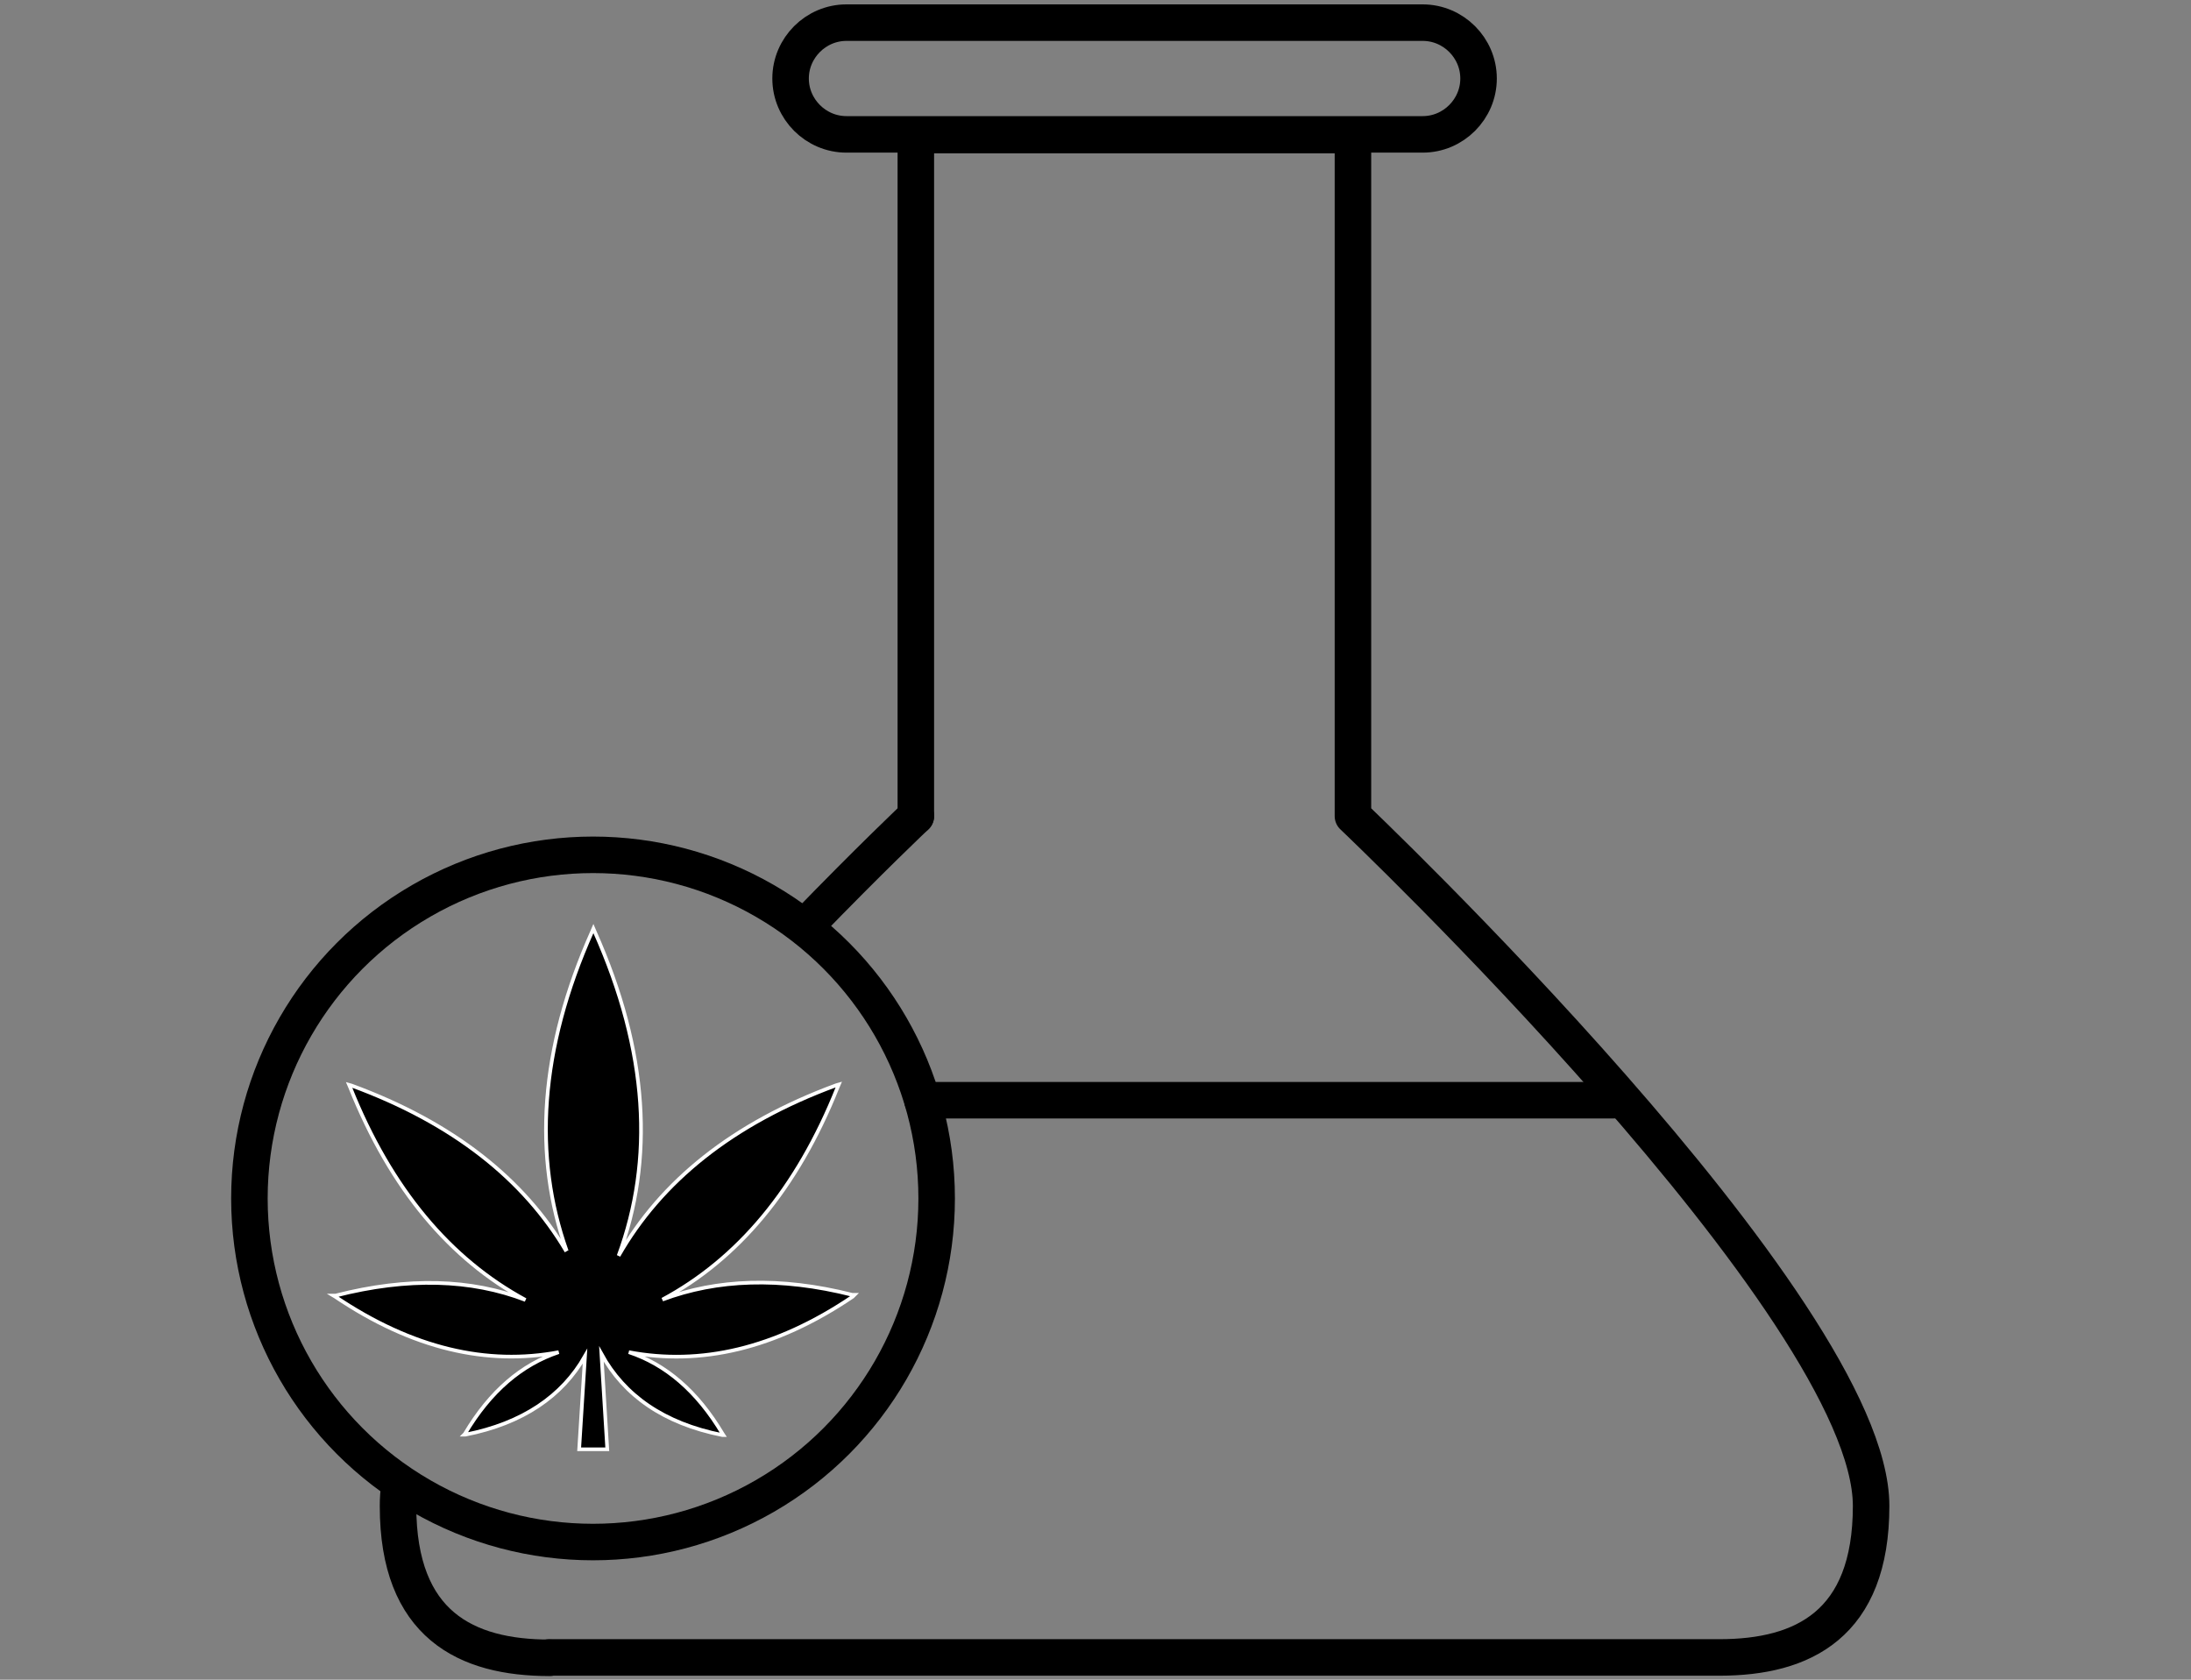
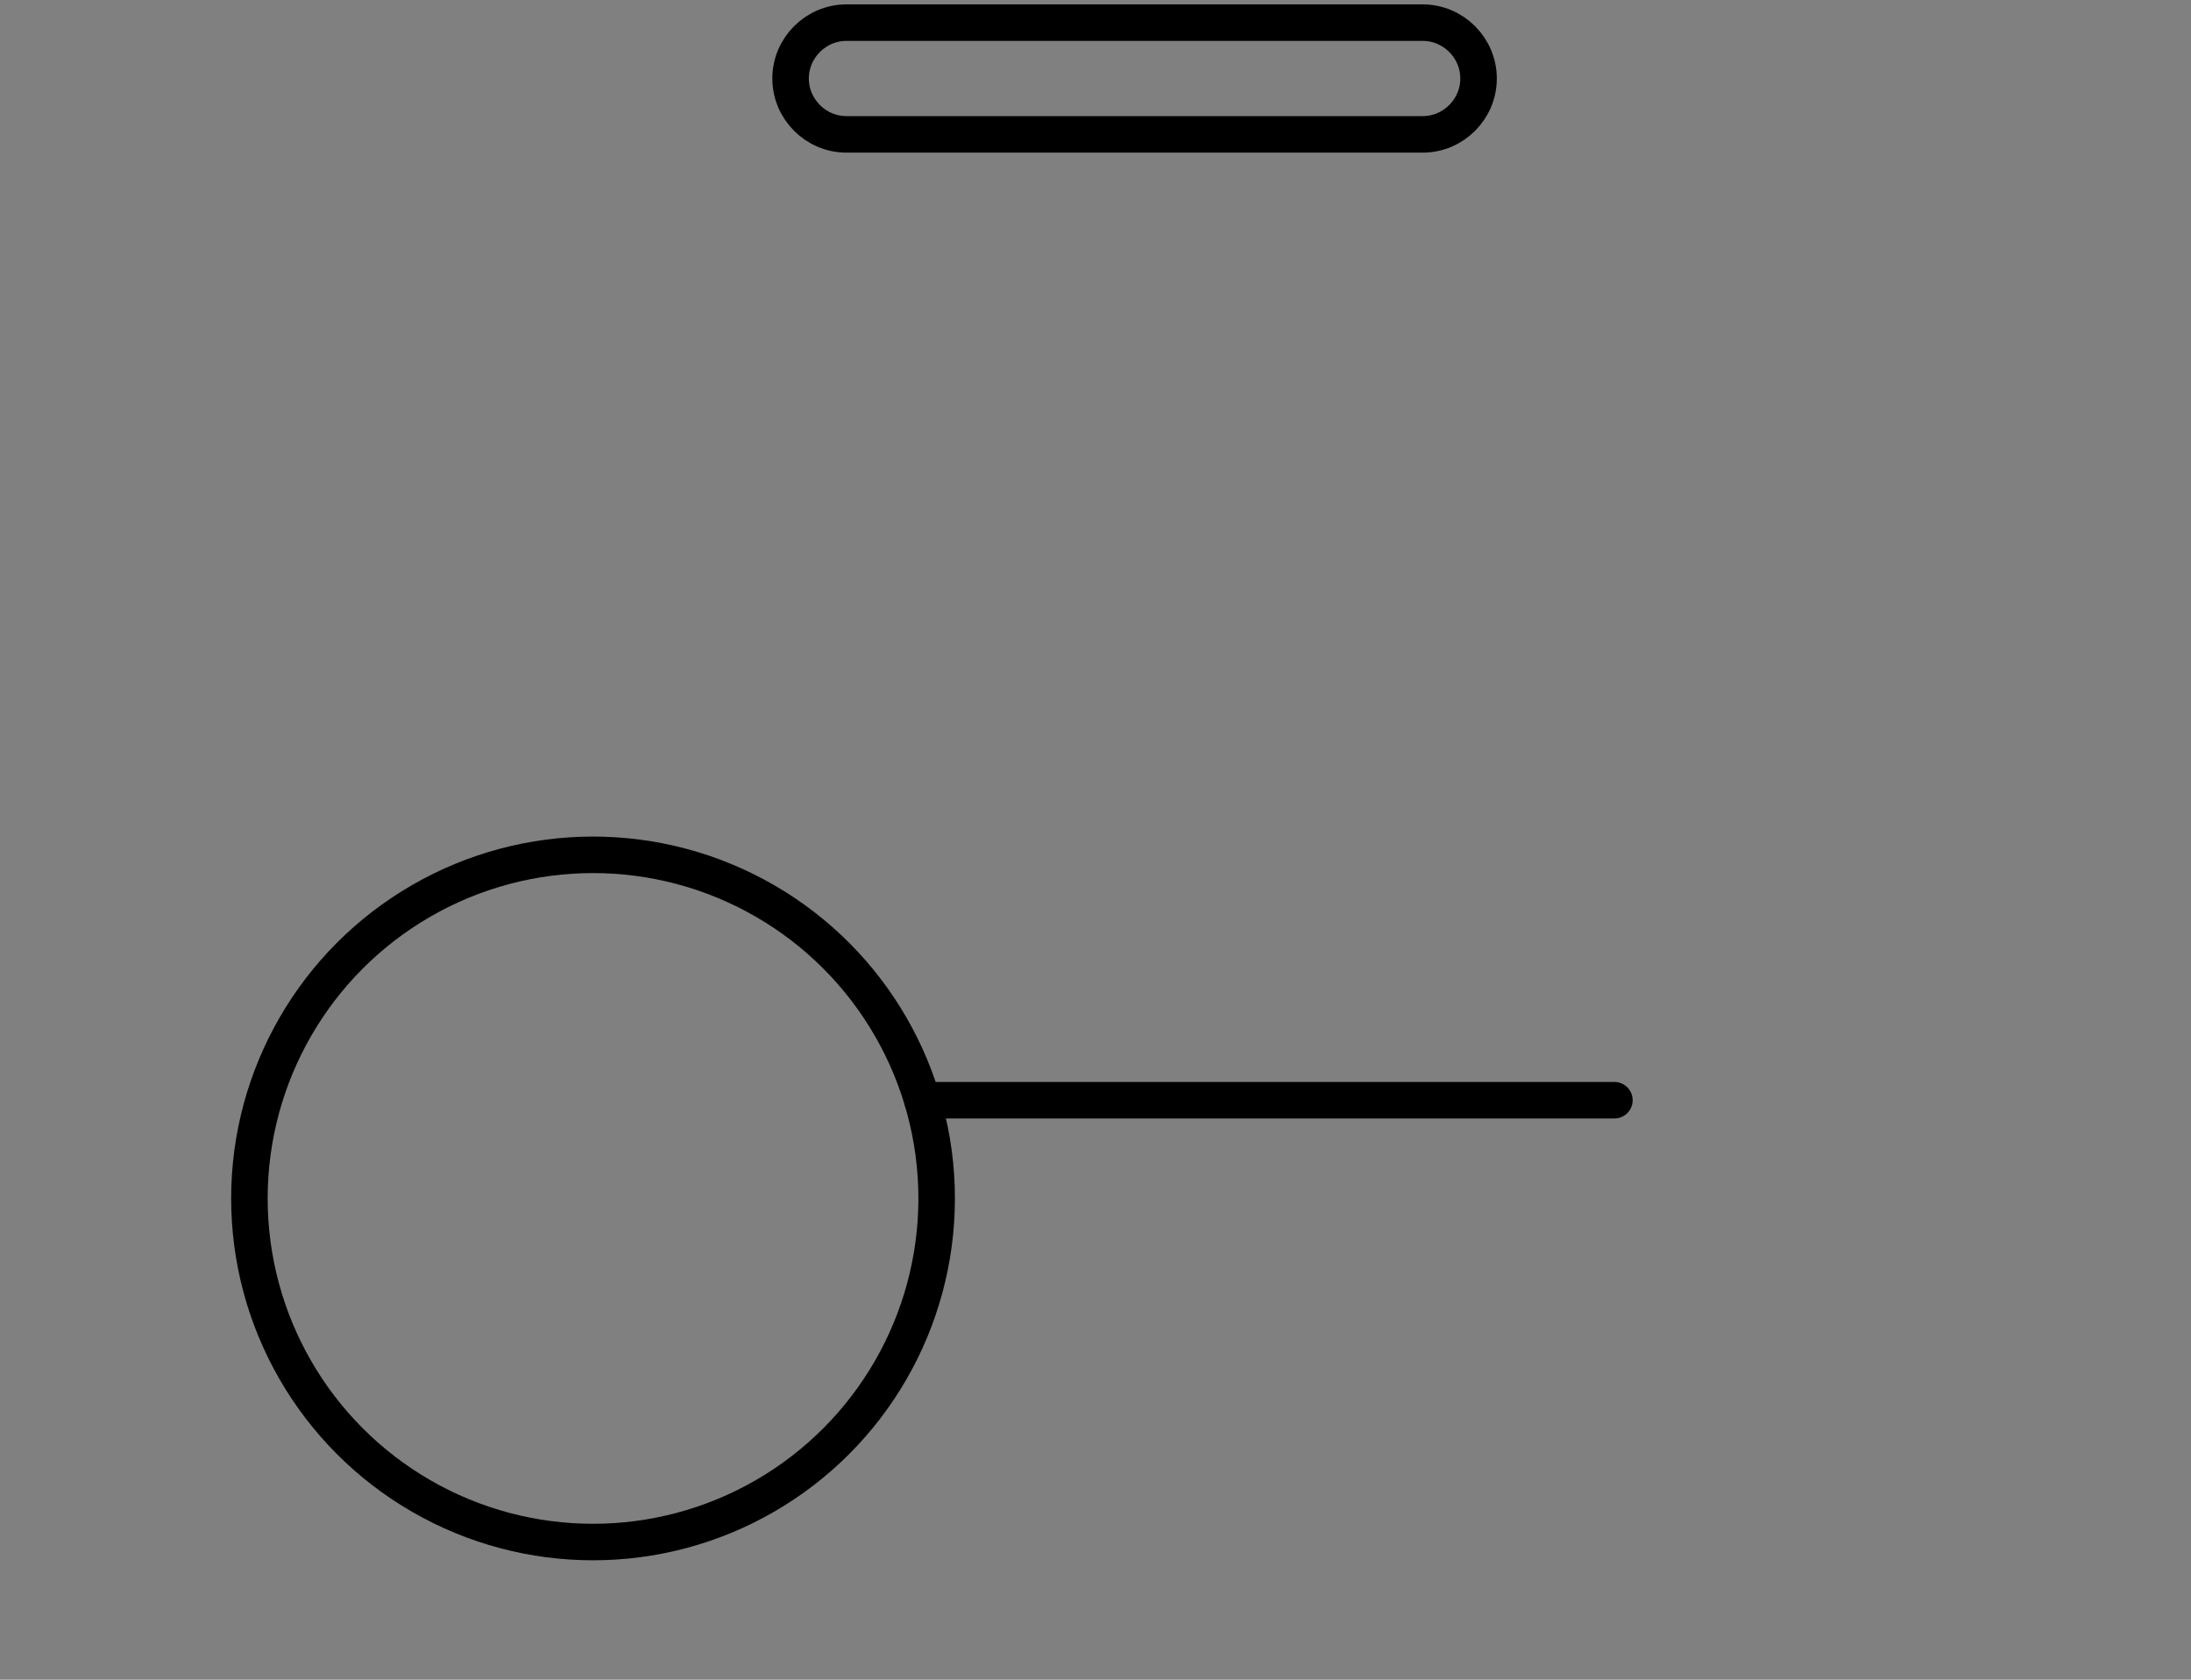
<svg xmlns="http://www.w3.org/2000/svg" id="Layer_1" viewBox="0 0 60 46">
  <rect x="0" y="0" width="60" height="46" fill="#808080" stroke="none" />
  <defs>
    <style>.cls-1{fill:none;stroke:#000;stroke-linecap:round;stroke-linejoin:round;}.cls-2{stroke:#fff;stroke-miterlimit:10;stroke-width:.1px;}</style>
  </defs>
  <g>
    <path class="cls-1" d="m23.18.62h15.78c.84,0,1.53.69,1.53,1.53h0c0,.84-.69,1.53-1.53,1.53h-15.78c-.84,0-1.53-.69-1.53-1.53h0c0-.84.69-1.53,1.53-1.53Z" />
-     <path class="cls-1" d="m25.08,22.35V3.7h11.97v18.65s14.19,13.47,14.19,18.89c0,3.25-1.87,4.15-4.15,4.15H15.04" />
-     <path class="cls-1" d="m10.95,40.63c-.04.22-.05.42-.05.62,0,3.25,1.87,4.15,4.15,4.15" />
-     <path class="cls-1" d="m25.08,22.35s-1.26,1.19-3.03,3.02" />
  </g>
  <g>
    <circle class="cls-1" cx="16.24" cy="32.82" r="9.41" />
-     <path class="cls-2" d="m15.52,34.26c-.92-2.59-.75-5.51.7-8.76l.03-.07.03.07c1.48,3.31,1.63,6.27.66,8.89,1.16-2.03,3.11-3.62,5.96-4.67l.07-.02-.03.07c-1.12,2.81-2.75,4.72-4.8,5.82,1.49-.56,3.22-.63,5.2-.13h.06l-.05.05c-2.13,1.44-4.18,1.89-6.13,1.52,1,.33,1.87,1.06,2.57,2.24l.02.03h-.03c-1.61-.32-2.69-1.09-3.31-2.22l.16,2.61h-.77l.16-2.55c-.62,1.09-1.7,1.84-3.28,2.15h-.03l.02-.02c.7-1.18,1.56-1.9,2.57-2.24-1.95.37-4-.09-6.12-1.52l-.05-.03h.06c1.99-.51,3.72-.45,5.2.12-2.05-1.11-3.68-3.02-4.8-5.82l-.03-.07.07.02c2.78,1.02,4.72,2.57,5.88,4.54" />
  </g>
  <line class="cls-1" x1="25.26" y1="30.13" x2="44.21" y2="30.13" />
</svg>